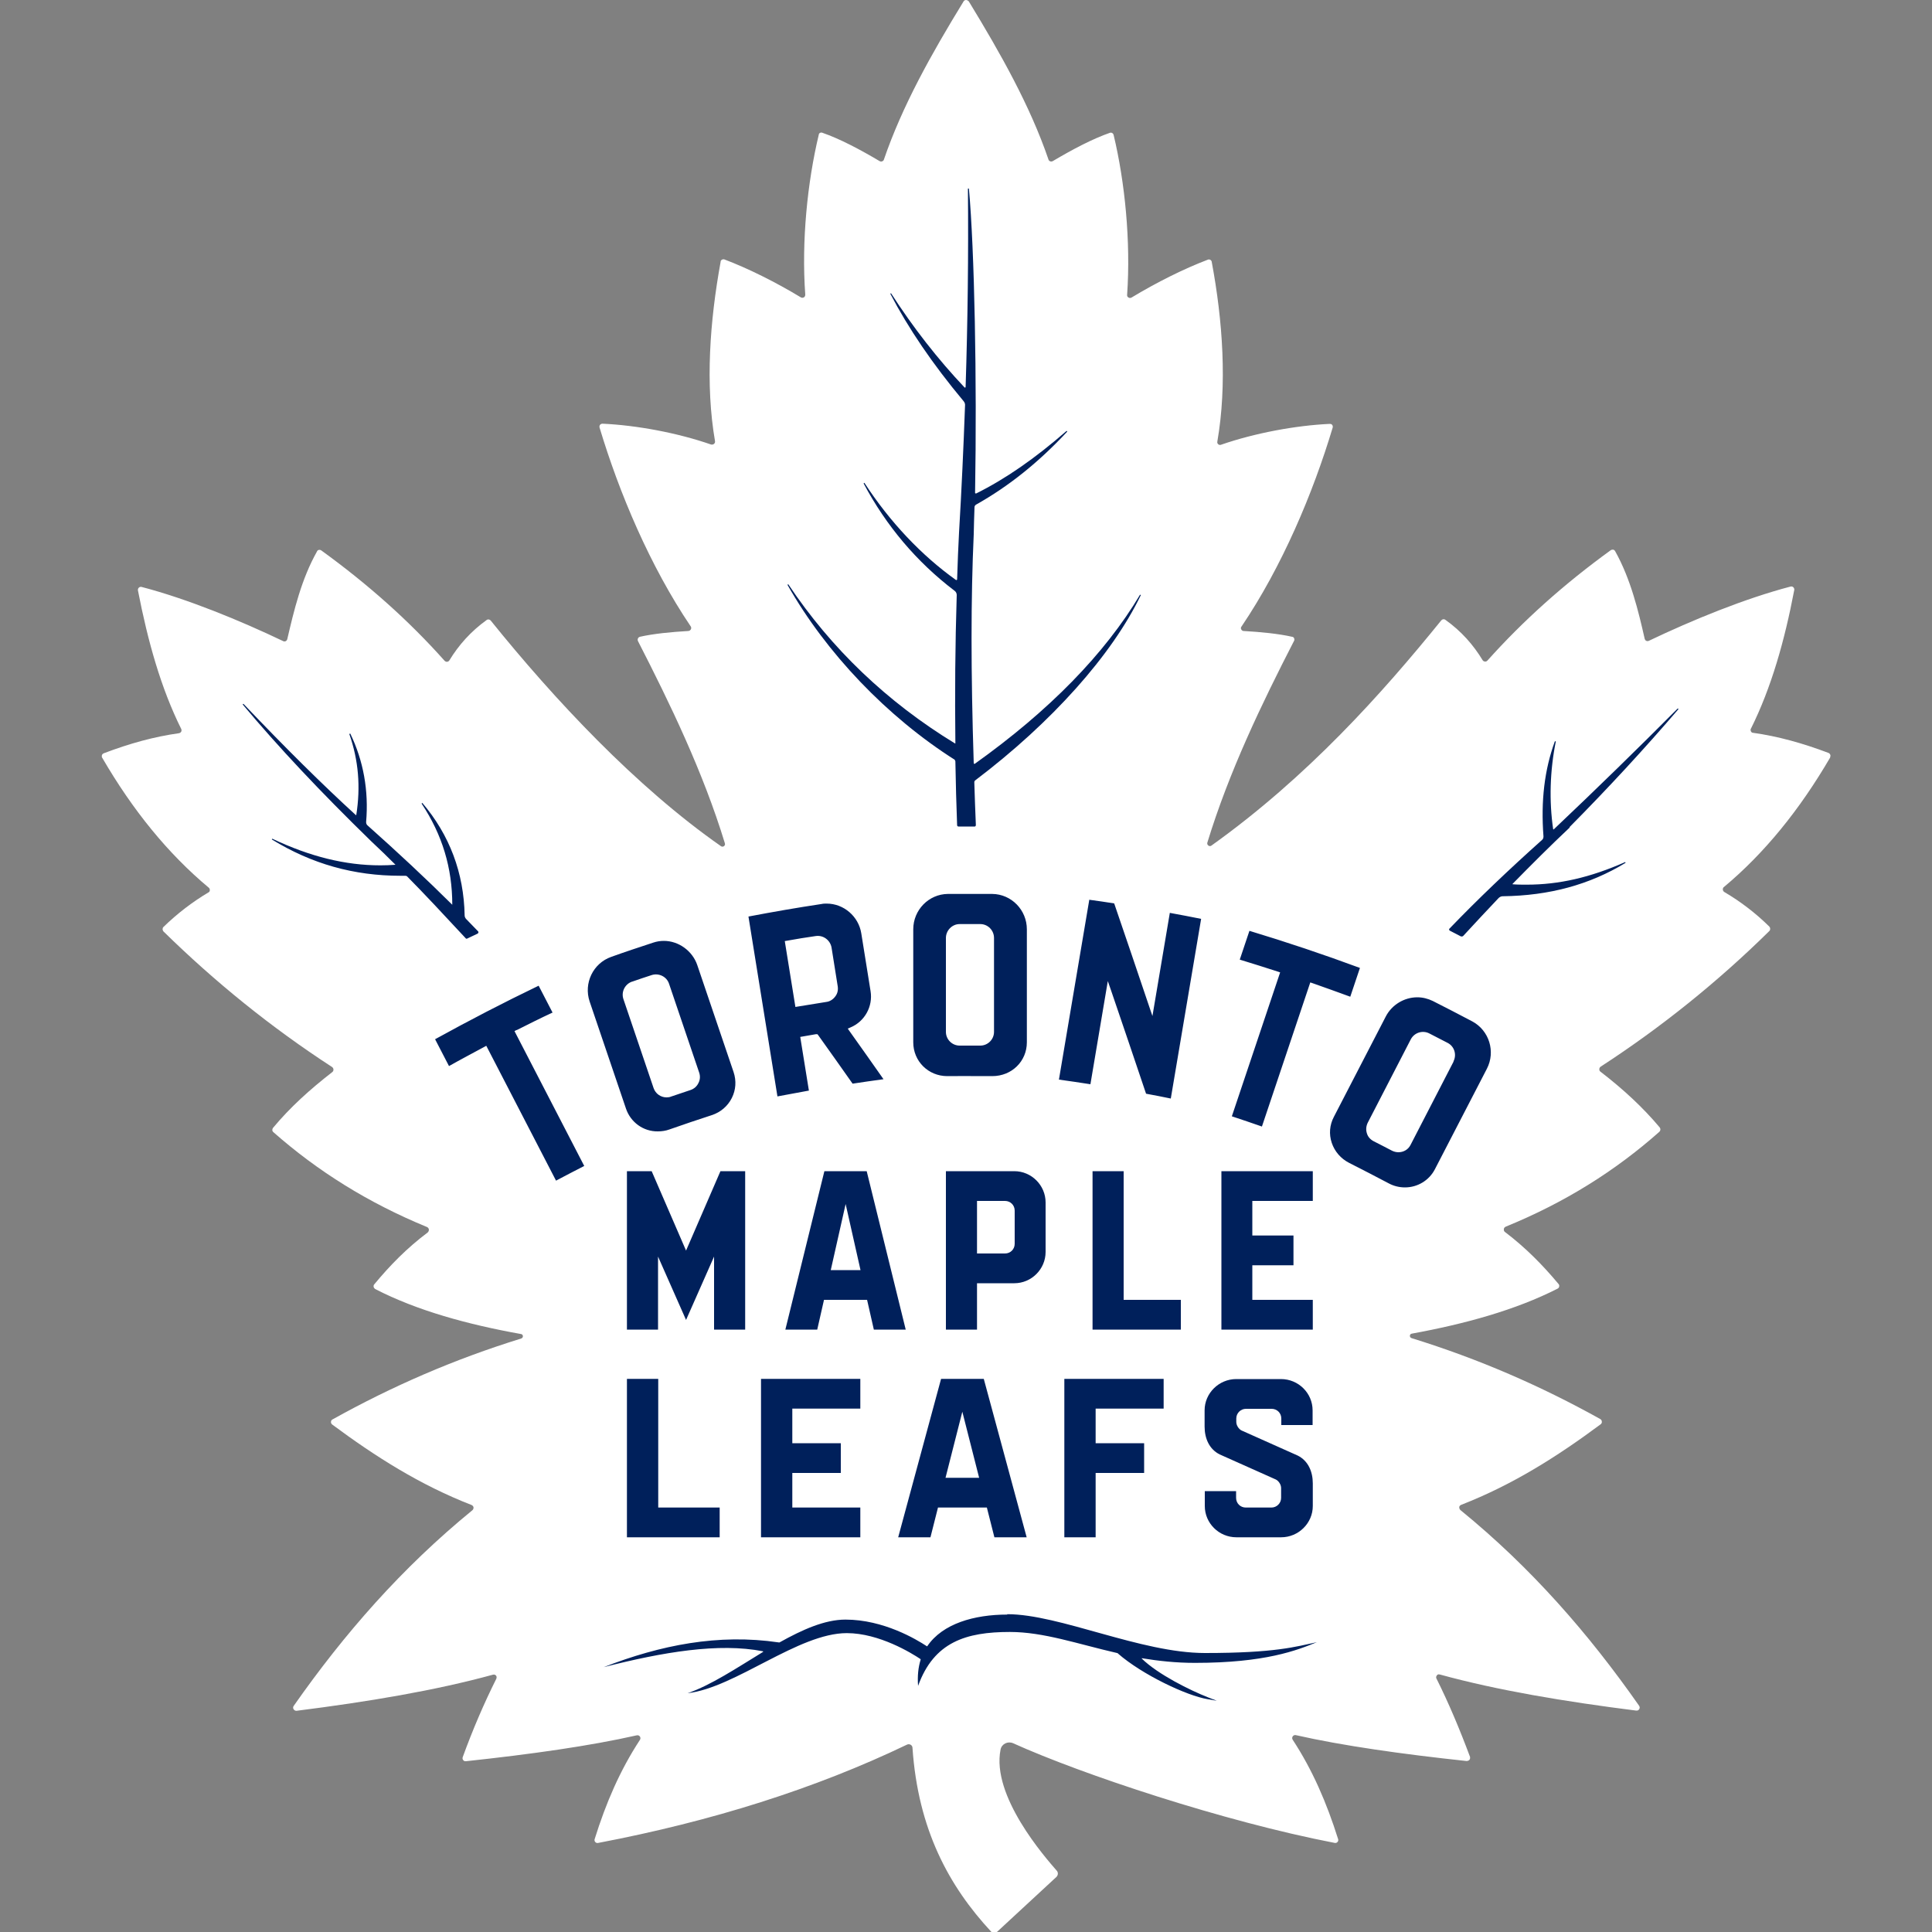
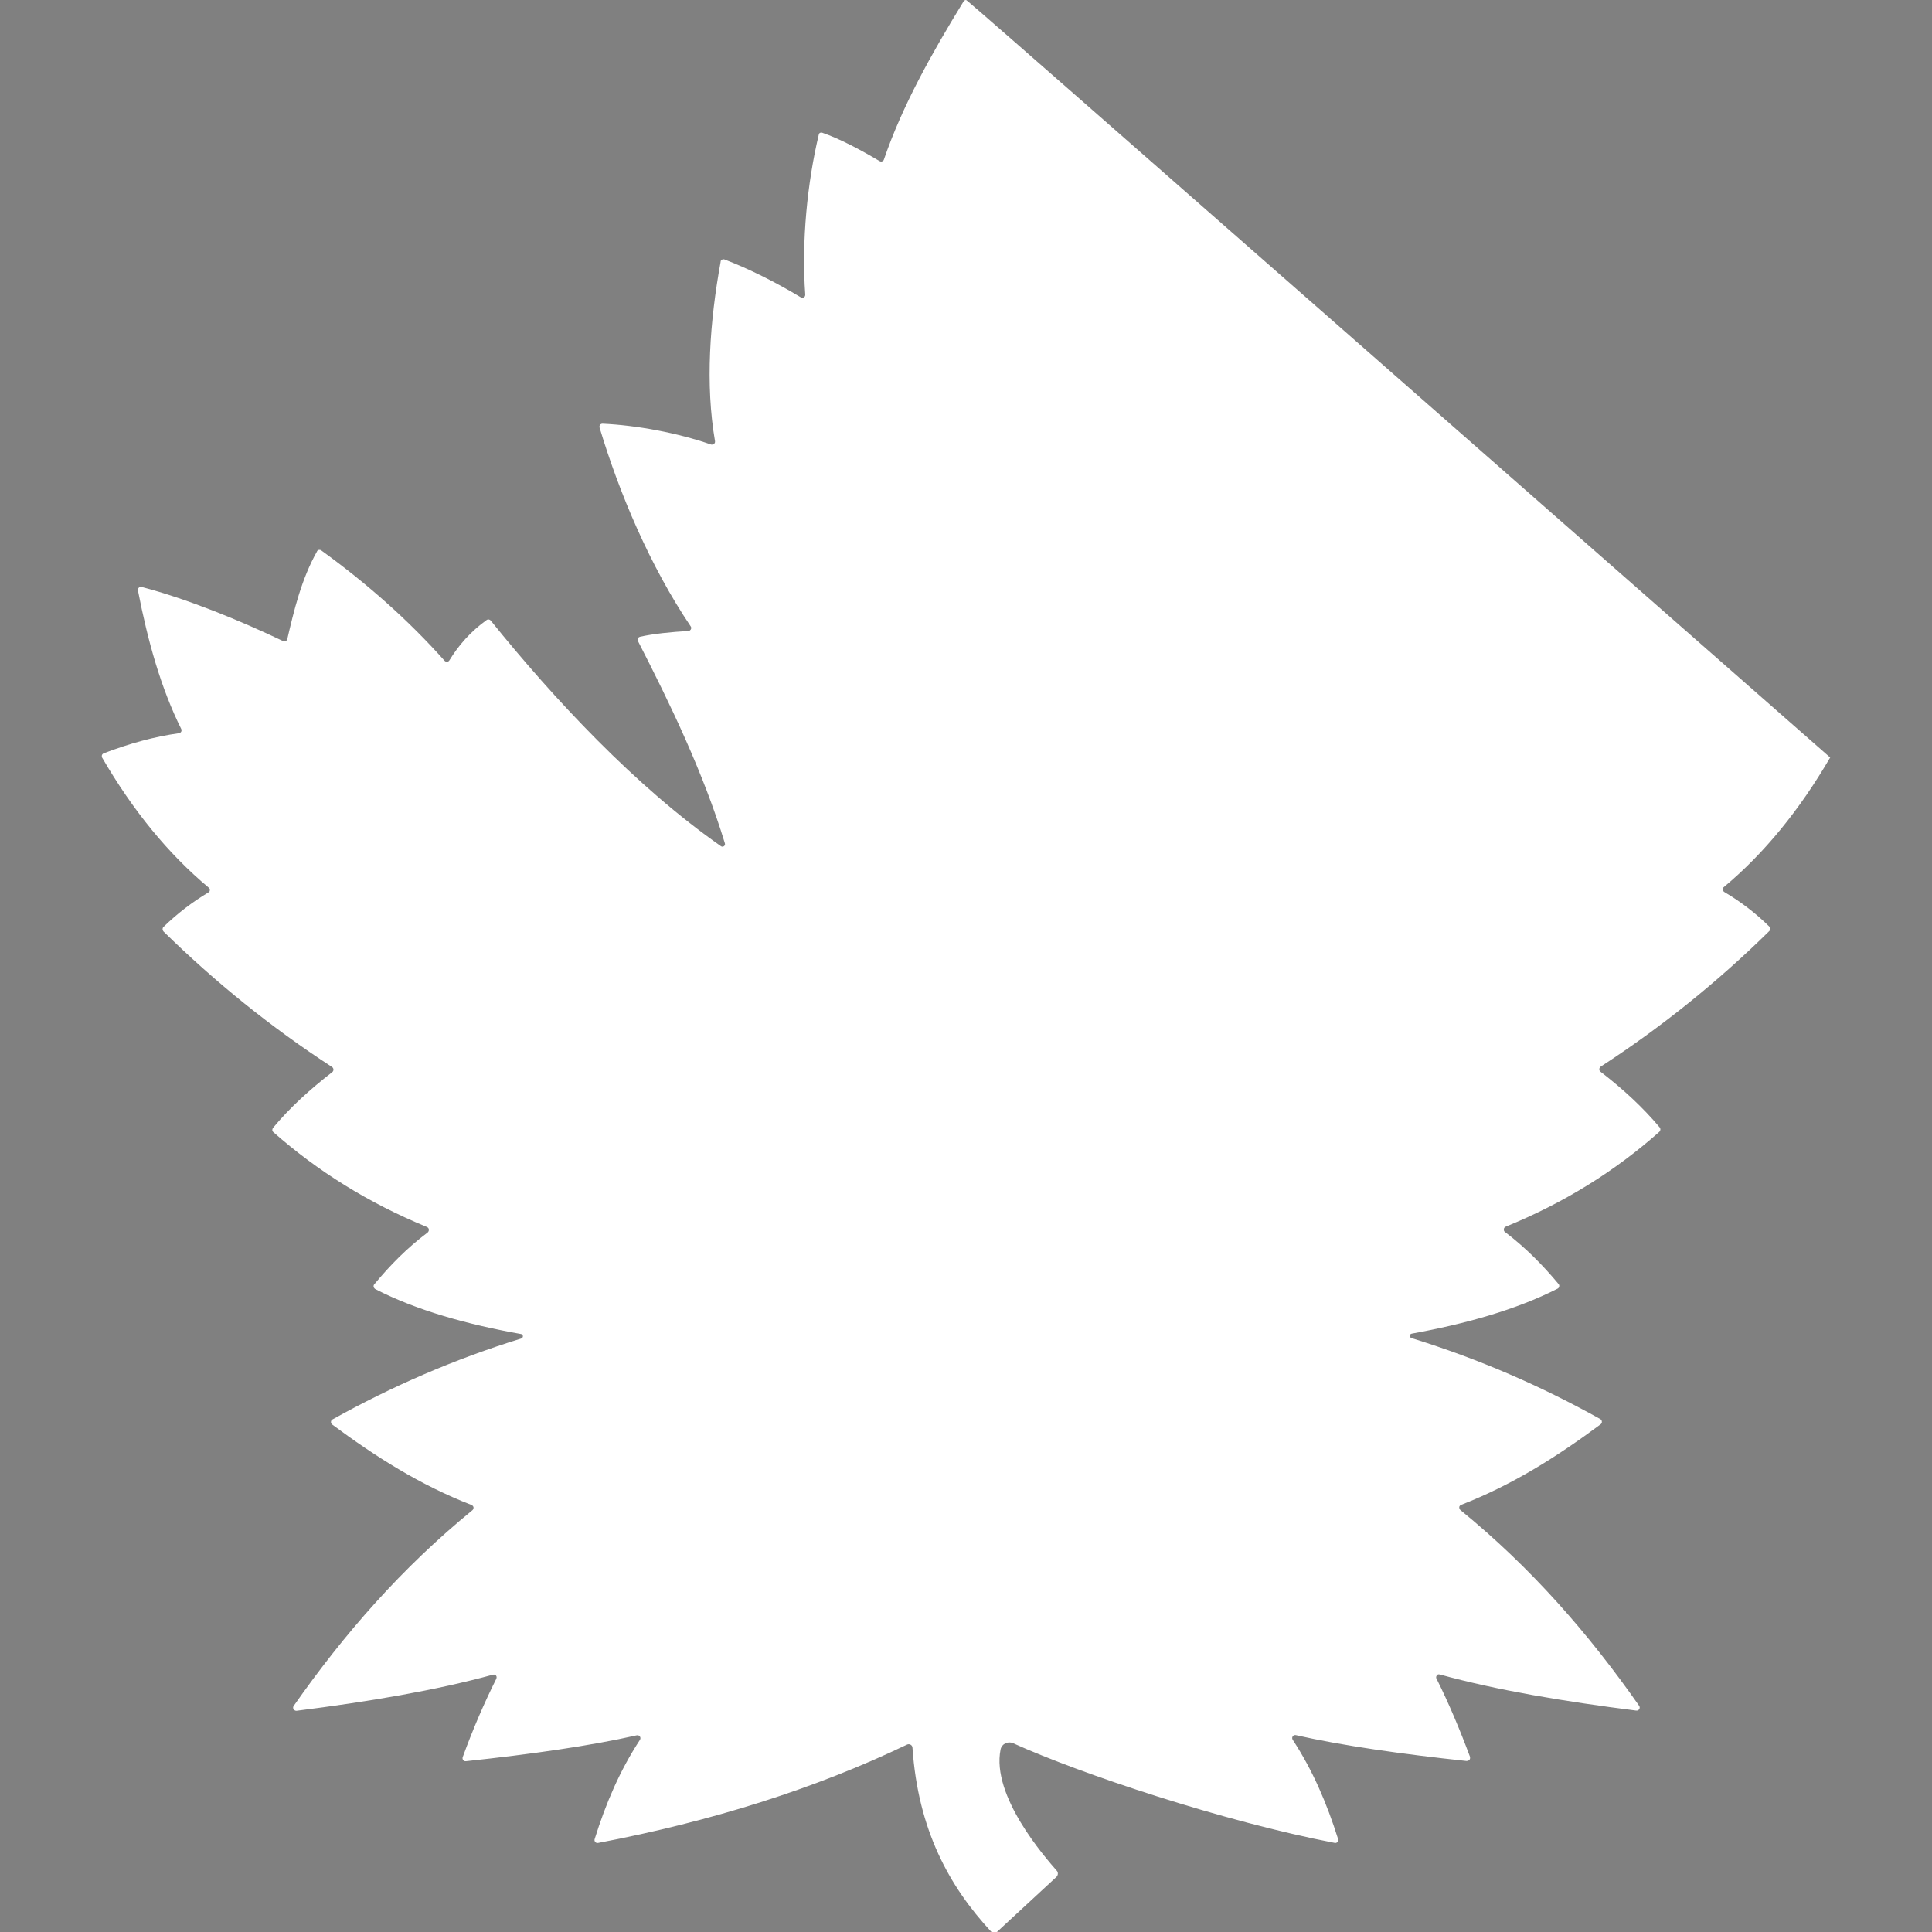
<svg xmlns="http://www.w3.org/2000/svg" id="Layer_17" data-name="Layer 17" viewBox="0 0 100 100">
  <rect x="0" y="0" width="100" height="100" fill="#808080" stroke="none" />
  <defs>
    <style>
      .cls-1 {
        fill: #00205b;
      }

      .cls-2 {
        fill: #fff;
      }
    </style>
  </defs>
-   <path class="cls-2" d="M94.72,39.2c.04-.06.03-.14-.02-.19-.02-.02-.04-.03-.06-.04-1.35-.51-2.62-.86-3.9-1.04-.08,0-.13-.07-.13-.15,0-.02,0-.05.02-.07,1.05-2.11,1.74-4.54,2.24-7.17.02-.11-.08-.21-.19-.18-2.37.62-5.08,1.73-7.34,2.81-.06.03-.14.01-.18-.04-.01-.02-.02-.04-.03-.06-.33-1.46-.73-3.11-1.53-4.54-.02-.04-.06-.07-.1-.08-.04,0-.09,0-.13.03-2.39,1.73-4.52,3.63-6.38,5.71-.05.06-.13.07-.2.03-.02-.01-.04-.03-.05-.05-.48-.79-1.1-1.5-1.93-2.09-.07-.05-.16-.03-.21.03-3.07,3.79-6.92,8.1-11.9,11.66-.1.07-.24-.03-.21-.15,1.13-3.7,2.83-7.22,4.49-10.45.04-.07.01-.17-.06-.2-.01,0-.02-.01-.04-.01-.7-.16-1.63-.25-2.51-.3-.08,0-.15-.08-.14-.16,0,0,0,0,0,0,0-.03.01-.05.03-.07,2.1-3.11,3.7-6.9,4.72-10.3.02-.07-.01-.15-.08-.18-.02,0-.04-.01-.07-.01-1.75.08-3.87.47-5.63,1.08-.08.03-.16-.01-.19-.09,0-.02-.01-.05,0-.08.51-2.94.28-6.24-.29-9.29,0-.04-.03-.08-.07-.11-.04-.02-.09-.03-.13-.01-1.24.47-2.66,1.18-3.95,1.96-.05.03-.11.03-.16,0-.05-.03-.08-.08-.07-.14.19-2.76-.11-5.82-.7-8.28-.02-.08-.1-.13-.17-.11,0,0,0,0-.01,0-.9.31-1.96.87-2.97,1.47-.07.04-.16.02-.21-.05,0,0-.01-.02-.01-.03-.95-2.78-2.48-5.49-4.12-8.18C50.11.03,50.05,0,50,0c-.05,0-.11.03-.13.08-1.65,2.69-3.17,5.4-4.12,8.18-.01.04-.05.08-.09.09-.04.02-.09.01-.13-.01-1.01-.6-2.07-1.16-2.97-1.47-.08-.03-.16.01-.18.09,0,0,0,0,0,.01-.59,2.46-.9,5.52-.7,8.28,0,.06-.02.11-.07.14-.05.03-.11.03-.16,0-1.29-.78-2.71-1.49-3.95-1.96-.08-.03-.17.01-.2.09,0,0,0,.02,0,.03-.56,3.06-.8,6.35-.29,9.29.01.08-.04.15-.12.17,0,0,0,0,0,0-.03,0-.05,0-.08,0-1.75-.61-3.87-1-5.63-1.08-.07,0-.14.05-.15.12,0,.02,0,.05,0,.07,1.02,3.4,2.62,7.19,4.72,10.3.05.07.03.16-.04.21-.02.02-.05.02-.08.03-.88.05-1.81.14-2.51.3-.08.02-.13.1-.11.18,0,.01,0,.02.01.04,1.66,3.24,3.37,6.77,4.5,10.47.04.12-.1.22-.2.15-4.41-3.08-8.64-7.61-11.92-11.68-.05-.06-.14-.08-.21-.03-.82.59-1.45,1.3-1.93,2.09-.04.07-.14.1-.21.05-.01,0-.03-.02-.04-.03-1.86-2.09-3.99-3.98-6.38-5.71-.07-.05-.17-.04-.22.04,0,0,0,0,0,.01-.81,1.43-1.2,3.08-1.54,4.54-.02.07-.07.12-.14.12-.02,0-.04,0-.06-.01-2.26-1.08-4.97-2.19-7.34-2.81-.11-.03-.21.07-.19.18.51,2.63,1.19,5.06,2.24,7.17.02.04.02.1,0,.14-.02.04-.07.07-.11.08-1.29.18-2.56.53-3.9,1.04-.07.03-.11.09-.1.16,0,.02,0,.05.02.07,1.58,2.72,3.41,4.97,5.52,6.73.06.05.07.15.02.21-.01.01-.03.03-.04.03-.84.5-1.62,1.1-2.33,1.79-.06.06-.06.16,0,.23,0,0,0,0,0,0,2.67,2.62,5.59,4.98,8.73,7.02.04.03.07.08.07.13,0,.05-.02.1-.06.13-1.16.9-2.19,1.83-3.07,2.89-.05.07-.05.16.02.22,2.29,2.02,4.91,3.66,7.95,4.91.05.02.09.07.1.13,0,.06-.02.11-.06.15-1.08.81-1.96,1.71-2.77,2.69-.02.02-.03.04-.03.06-.01.05,0,.1.03.13.01.02.03.03.05.05,2.17,1.12,4.81,1.84,7.55,2.33.12.02.13.19.01.23-3.49,1.08-6.7,2.48-9.77,4.19-.08.04-.1.14-.06.21.01.02.03.04.04.05,2.25,1.67,4.55,3.13,7.22,4.17.05.02.09.07.1.12,0,.05-.01.11-.06.15-3.65,2.98-6.64,6.4-9.25,10.13-.08.11.02.26.15.25,3.72-.47,7.18-1.05,10.17-1.87.08-.02.16.02.18.1.01.04,0,.08-.01.11-.64,1.28-1.22,2.63-1.74,4.06-.04.11.05.23.17.21,3.36-.36,6.41-.79,8.84-1.34.14-.03.24.12.16.24-1.03,1.57-1.76,3.27-2.34,5.13-.04.11.06.23.18.2,5.88-1.12,11.24-2.81,15.99-5.09.13-.06.28.03.28.17.29,4.22,1.88,7.15,4.07,9.51.08.09.22.09.31.01l3.07-2.84c.09-.09.1-.23.02-.32-.61-.7-3.4-3.87-2.91-6.28.06-.29.38-.44.65-.32,3.54,1.6,10.89,4.05,16.65,5.16.11.02.21-.09.17-.2-.59-1.87-1.32-3.57-2.35-5.14-.08-.12.03-.27.16-.24,2.43.55,5.48.98,8.84,1.34.09,0,.17-.05.18-.14,0-.02,0-.05,0-.07-.53-1.42-1.1-2.78-1.74-4.06-.04-.07,0-.16.06-.2.03-.02.07-.02.11-.01,2.98.82,6.45,1.4,10.17,1.87.14.02.23-.14.15-.25-2.61-3.73-5.59-7.15-9.25-10.13-.04-.04-.06-.09-.06-.15,0-.05.05-.1.1-.12,2.67-1.04,4.97-2.5,7.22-4.17.04-.03.07-.08.06-.14,0-.05-.03-.1-.08-.13-3.07-1.71-6.28-3.11-9.77-4.19-.12-.04-.11-.21.01-.23,2.74-.5,5.37-1.22,7.55-2.33.08-.04.11-.14.07-.21,0-.01-.01-.02-.02-.03-.81-.97-1.69-1.87-2.77-2.69-.05-.03-.07-.09-.06-.15,0-.06.04-.1.1-.13,3.04-1.24,5.66-2.88,7.95-4.91.06-.06.07-.15.02-.22-.88-1.05-1.9-1.99-3.07-2.89-.07-.05-.08-.15-.03-.22.01-.01.02-.03.04-.04,3.14-2.04,6.06-4.39,8.73-7.02.06-.06.06-.16,0-.23-.7-.69-1.48-1.29-2.33-1.79-.07-.04-.1-.13-.06-.21,0-.02.02-.03.03-.04,2.1-1.75,3.93-4,5.52-6.73h0Z" />
-   <path class="cls-1" d="M49.41,39.33s.04.05.04.08c.02,1.17.05,2.25.09,3.3,0,.04.03.07.07.07h.83s0,0,0,0c.02,0,.04,0,.05-.02.01-.01.02-.03.02-.06-.03-.74-.06-1.48-.08-2.21,0-.04.02-.08.05-.1,3.95-2.99,7.08-6.49,8.57-9.59l-.04-.02c-1.83,3.07-4.71,6.01-8.55,8.75-.02.02-.06,0-.06-.03-.15-4.7-.15-8.57,0-11.84.01-.44.02-.9.04-1.41,0-.05.03-.1.08-.13,1.69-.95,3.23-2.18,4.72-3.78l-.03-.04c-1.64,1.43-3.17,2.49-4.68,3.24,0,0-.02,0-.03,0-.02,0-.03-.01-.03-.03,0,0,0-.01,0-.02.1-5.79-.03-12.56-.32-15.73h-.05c.03,3.42-.01,6.85-.12,10.27,0,.02-.01.03-.03.03,0,0-.01,0-.02,0-1.39-1.47-2.67-3.11-3.81-4.88l-.04.02c.94,1.8,2.18,3.63,3.8,5.57.05.06.08.14.07.22-.08,2.19-.18,4.38-.31,6.57-.04.73-.07,1.5-.1,2.43,0,.03-.04.04-.06.03-1.78-1.27-3.42-3-4.74-5.03l-.04.03c1.17,2.2,2.75,4.07,4.71,5.56.07.05.11.13.11.22-.08,2.55-.1,5.11-.07,7.66,0,0,0,.01,0,.02,0,0,0,0-.01,0,0,0-.01,0-.01,0-3.51-2.14-6.41-4.91-8.63-8.24l-.04.03c2,3.53,5.16,6.84,8.68,9.07h0ZM24.13,48.59s.02,0,.03,0l.57-.27s.05-.05.03-.09c0,0,0-.01-.01-.02-.21-.22-.42-.43-.63-.65-.04-.05-.07-.11-.07-.17-.04-2.21-.78-4.17-2.19-5.83l-.04.03c1.07,1.61,1.59,3.33,1.59,5.24,0,0,0,0,0,0-1.36-1.35-2.84-2.73-4.39-4.11-.05-.04-.07-.11-.07-.17.14-1.63-.14-3.17-.82-4.58l-.05.02c.48,1.37.59,2.74.36,4.2h-.02c-1.73-1.58-3.63-3.46-5.82-5.76l-.04.03c1.84,2.2,4.02,4.52,6.66,7.09.43.4.84.8,1.25,1.21-.26.02-.52.03-.78.03-1.81,0-3.64-.45-5.6-1.38l-.02.04c2.07,1.27,4.25,1.88,6.66,1.88.08,0,.16,0,.25,0,.04,0,.07.01.1.04.88.89,1.86,1.94,3.02,3.19.01.02.04.03.06.03h0ZM81.24,42.81c2-2.02,3.9-4.08,5.64-6.11l-.04-.03c-2.06,2.07-4.16,4.12-6.42,6.26,0,0,0,0-.01,0,0,0-.02,0-.02-.02-.21-1.44-.17-3.01.14-4.54h-.05c-.54,1.47-.73,3.09-.59,4.92,0,.07-.02.14-.07.18-1.71,1.53-3.33,3.07-4.8,4.6-.02.02-.02.06,0,.08,0,0,.01.01.02.02l.58.3s.08.01.11-.02c.61-.66,1.22-1.32,1.84-1.97.05-.05.13-.09.2-.09,2.43-.03,4.51-.6,6.37-1.73l-.02-.04c-1.81.8-3.43,1.17-5.1,1.17-.24,0-.48,0-.72-.02,0,0,0,0-.01,0,0,0,0,0,0,0,0,0,0,0,0-.01,0,0,0,0,0-.01.97-.99,1.95-1.97,2.96-2.92h0ZM52.14,83.57c-1.72,0-3.35.47-4.14,1.63,0,.01-.03.02-.04,0-.52-.34-2.22-1.37-4.2-1.37-1.07,0-2.23.52-3.41,1.18-.01,0-.03.01-.05,0-3.12-.46-6.12.14-9.05,1.28,3.06-.78,5.95-1.27,8.24-.82,0,0,.01,0,.01.02,0,0,0,0,0,.01-1.36.83-2.71,1.73-3.91,2.14,2.48-.29,5.73-3.11,8.24-3.11,1.68,0,3.36,1.04,3.81,1.34.01,0,.02.03.01.04-.12.39-.17.84-.13,1.35.82-2.27,2.48-2.79,4.75-2.79,1.75,0,3.5.62,5.55,1.09.02,0,.04.01.05.03,1.25,1.09,3.55,2.18,4.64,2.36l.47.08-.44-.17c-.94-.37-2.6-1.19-3.44-2.01-.01,0,0-.03.01-.02.85.14,1.76.24,2.74.24,3.64,0,5.28-.65,6.31-1.07-1.09.23-2.14.56-5.79.56-3.33,0-7.52-2.01-10.24-2.01h0ZM26.74,53.32c.62-.31,1.23-.62,1.86-.91l-.72-1.39c-1.81.87-3.6,1.8-5.36,2.77l.72,1.39c.6-.34,1.21-.66,1.82-.99l.11-.06,3.61,6.98c.49-.26.97-.51,1.46-.76l-3.61-6.98.11-.06h0s0,0,0,0ZM34.05,58.56c.2,0,.41-.03.6-.1.73-.26,1.46-.5,2.19-.74.46-.15.83-.47,1.04-.89.21-.42.24-.89.09-1.34l-1.88-5.54c-.25-.73-.96-1.25-1.73-1.25-.19,0-.37.03-.55.09-.73.24-1.46.48-2.18.74-.93.33-1.43,1.36-1.11,2.31l1.88,5.54c.24.71.9,1.19,1.65,1.18h0ZM32.72,50.81c.34-.12.67-.23,1.01-.34.37-.12.78.08.9.45l1.56,4.6c.06.18.05.37-.04.54-.08.17-.23.3-.41.36-.34.11-.67.23-1.01.34-.07.03-.15.04-.23.04h0c-.3,0-.57-.19-.67-.48l-1.56-4.6c-.13-.37.07-.78.44-.91ZM51.36,55.7c1.01,0,1.79-.77,1.79-1.75v-5.85c0-1-.8-1.82-1.79-1.83-.77,0-1.54,0-2.3,0-.99.01-1.79.83-1.79,1.83v5.85c0,.98.78,1.75,1.76,1.75.19,0,1.07-.01,2.33,0h0ZM48.96,48.55c0-.39.32-.72.71-.72.36,0,.71,0,1.07,0,.39,0,.71.32.71.72v4.86c0,.39-.32.71-.71.71-.36,0-.71,0-1.07,0-.39,0-.71-.32-.71-.71v-4.86ZM48.55,78.03h2.53l.39,1.54h1.67l-2.22-8.2h-2.21l-2.22,8.2h1.67l.39-1.54ZM49.81,73.07l.87,3.42h-1.74l.87-3.42ZM54.12,64.8v-2.56c0-.89-.73-1.62-1.62-1.62h-3.54v8.2h1.61v-2.4h1.93c.89,0,1.62-.73,1.62-1.62h0s0,0,0,0ZM52.52,64.38c0,.28-.22.5-.5.5h-1.45v-2.72h1.45c.28,0,.5.22.5.5h0v1.73ZM32.45,71.37v8.2h4.8v-1.54h-3.18v-6.66h-1.62ZM38.57,60.62h-1.28l-1.78,4.11-1.78-4.11h-1.28v8.2h1.61v-3.78l1.45,3.28,1.45-3.28v3.78h1.61v-8.2ZM41.87,56.46l-.45-2.79.12-.02c.23-.04.46-.08.69-.12h.08s.04.05.04.05c.6.84,1.19,1.67,1.78,2.51.53-.08,1.07-.16,1.6-.23-.58-.83-1.17-1.66-1.76-2.49l-.09-.13.14-.06c.74-.31,1.17-1.09,1.04-1.88l-.48-2.99c-.14-.88-.91-1.54-1.79-1.54-.09,0-.18,0-.26.02-1.27.19-2.53.41-3.79.65l1.5,9.31c.54-.1,1.08-.2,1.62-.3h0ZM40.74,48.69c.49-.09.99-.17,1.48-.24.39-.06.75.21.82.59l.32,2.01c.03.19-.01.38-.13.53-.11.15-.28.26-.46.28-.49.08-.99.16-1.48.24l-.12.02-.55-3.41.12-.02ZM45.23,68.82h1.65l-2.02-8.2h-2.19l-2.02,8.2h1.65l.35-1.54h2.23l.35,1.54h0ZM43,65.74l.77-3.42.77,3.42h-1.54,0ZM60.23,72.91v-1.54h-5.14v8.2h1.62v-3.33h2.51v-1.54h-2.51v-1.79h3.52ZM56.38,46.58l-1.57,9.3c.54.07,1.09.16,1.63.24l.9-5.34.16.46c.61,1.79,1.22,3.58,1.82,5.37.43.08.86.16,1.28.25l1.57-9.3c-.54-.11-1.08-.21-1.62-.31l-.9,5.34-.16-.47c-.6-1.79-1.21-3.57-1.82-5.36-.43-.07-.86-.13-1.3-.19h0ZM64,79.57h2.31c.9,0,1.64-.73,1.64-1.62v-1.17c0-.61-.24-1.17-.78-1.44,0,0-2.87-1.28-2.91-1.3-.14-.07-.27-.26-.27-.44v-.18c0-.28.23-.5.5-.5h1.33c.28,0,.5.22.5.5v.34h1.62v-.76c0-.89-.73-1.62-1.64-1.62h-2.31c-.9,0-1.64.73-1.64,1.62v.84c0,.61.24,1.17.78,1.44,0,0,2.87,1.28,2.91,1.3.14.07.27.26.27.44v.51c0,.28-.23.5-.5.5h-1.33c-.28,0-.5-.22-.5-.5v-.35h-1.62v.77c0,.89.73,1.62,1.64,1.62h0ZM67.95,67.28h-3.13v-1.79h2.13v-1.54h-2.13v-1.79h3.13v-1.54h-4.73v8.2h4.73v-1.54s0,0,0,0ZM61.13,67.28h-2.97v-6.66h-1.61v8.2h4.57v-1.54h0ZM65.32,58.3l2.5-7.45.12.04c.65.23,1.3.46,1.95.7l.5-1.49c-1.89-.7-3.8-1.34-5.72-1.92l-.5,1.49c.66.2,1.32.41,1.97.62l.12.04-2.5,7.45c.52.17,1.04.35,1.56.53h0ZM44.53,72.91v-1.54h-5.14v8.2h5.14v-1.54h-3.52v-1.79h2.51v-1.54h-2.51v-1.79h3.52ZM76.21,52.87c-.68-.36-1.36-.71-2.05-1.06-.25-.12-.52-.19-.8-.19-.68,0-1.32.39-1.63.99l-2.69,5.2c-.22.42-.26.89-.11,1.34.15.45.47.82.9,1.04.69.35,1.37.7,2.05,1.06.26.14.55.21.84.21.65,0,1.25-.36,1.55-.94l2.69-5.2c.46-.89.12-1.98-.75-2.45h0ZM75.24,54.94l-2.23,4.32c-.12.24-.36.38-.63.38-.11,0-.23-.03-.33-.08-.31-.16-.63-.33-.95-.49-.17-.09-.3-.23-.35-.41-.06-.18-.04-.37.04-.54l2.23-4.32c.18-.35.61-.49.96-.31.32.16.63.33.95.49.35.18.48.61.3.96Z" />
+   <path class="cls-2" d="M94.72,39.2C50.11.03,50.05,0,50,0c-.05,0-.11.03-.13.08-1.65,2.69-3.17,5.4-4.12,8.18-.01.04-.05.08-.09.09-.04.02-.09.01-.13-.01-1.01-.6-2.07-1.16-2.97-1.47-.08-.03-.16.01-.18.09,0,0,0,0,0,.01-.59,2.46-.9,5.52-.7,8.28,0,.06-.02.11-.07.14-.05.03-.11.03-.16,0-1.29-.78-2.71-1.49-3.95-1.96-.08-.03-.17.01-.2.09,0,0,0,.02,0,.03-.56,3.06-.8,6.35-.29,9.29.01.08-.04.15-.12.17,0,0,0,0,0,0-.03,0-.05,0-.08,0-1.75-.61-3.87-1-5.63-1.08-.07,0-.14.05-.15.12,0,.02,0,.05,0,.07,1.02,3.4,2.62,7.19,4.72,10.3.05.07.03.16-.04.21-.02.02-.05.02-.08.03-.88.05-1.81.14-2.51.3-.08.02-.13.1-.11.18,0,.01,0,.02.01.04,1.66,3.24,3.37,6.77,4.5,10.47.04.12-.1.22-.2.15-4.41-3.08-8.64-7.61-11.92-11.68-.05-.06-.14-.08-.21-.03-.82.59-1.45,1.3-1.93,2.09-.04.07-.14.1-.21.05-.01,0-.03-.02-.04-.03-1.86-2.09-3.99-3.98-6.38-5.71-.07-.05-.17-.04-.22.04,0,0,0,0,0,.01-.81,1.43-1.2,3.08-1.54,4.54-.02.07-.07.12-.14.12-.02,0-.04,0-.06-.01-2.26-1.08-4.97-2.19-7.34-2.81-.11-.03-.21.07-.19.18.51,2.63,1.19,5.06,2.24,7.17.02.04.02.1,0,.14-.02.04-.07.07-.11.08-1.29.18-2.56.53-3.9,1.04-.07.03-.11.09-.1.16,0,.02,0,.05.02.07,1.58,2.72,3.41,4.97,5.52,6.73.06.05.07.15.02.21-.01.01-.03.03-.04.03-.84.5-1.62,1.1-2.33,1.79-.06.06-.06.16,0,.23,0,0,0,0,0,0,2.67,2.62,5.59,4.98,8.73,7.02.04.03.07.08.07.13,0,.05-.02.1-.06.13-1.16.9-2.19,1.83-3.07,2.89-.05.07-.05.16.02.22,2.29,2.02,4.91,3.66,7.95,4.91.05.02.09.07.1.13,0,.06-.02.11-.06.15-1.08.81-1.96,1.71-2.77,2.69-.02.02-.03.04-.03.06-.01.05,0,.1.03.13.01.02.03.03.05.05,2.17,1.12,4.81,1.84,7.55,2.33.12.02.13.19.01.23-3.49,1.08-6.7,2.48-9.77,4.19-.08.04-.1.14-.06.21.01.02.03.04.04.05,2.25,1.67,4.55,3.13,7.22,4.17.05.02.09.07.1.12,0,.05-.01.11-.06.15-3.65,2.98-6.64,6.4-9.25,10.13-.08.11.02.26.15.25,3.72-.47,7.18-1.05,10.17-1.87.08-.02.16.02.18.1.01.04,0,.08-.01.11-.64,1.28-1.22,2.63-1.74,4.06-.04.11.05.23.17.21,3.36-.36,6.41-.79,8.84-1.34.14-.03.24.12.16.24-1.03,1.57-1.76,3.27-2.34,5.13-.04.11.06.23.18.2,5.88-1.12,11.24-2.81,15.99-5.09.13-.06.28.03.28.17.29,4.22,1.88,7.15,4.07,9.51.08.09.22.09.31.01l3.07-2.84c.09-.09.1-.23.02-.32-.61-.7-3.4-3.87-2.91-6.28.06-.29.38-.44.65-.32,3.54,1.6,10.89,4.05,16.65,5.16.11.02.21-.09.17-.2-.59-1.87-1.32-3.57-2.35-5.14-.08-.12.03-.27.16-.24,2.43.55,5.48.98,8.84,1.34.09,0,.17-.05.18-.14,0-.02,0-.05,0-.07-.53-1.42-1.1-2.78-1.74-4.06-.04-.07,0-.16.06-.2.03-.02.07-.02.11-.01,2.98.82,6.45,1.4,10.17,1.87.14.02.23-.14.15-.25-2.61-3.73-5.59-7.15-9.25-10.13-.04-.04-.06-.09-.06-.15,0-.05.05-.1.1-.12,2.67-1.04,4.97-2.5,7.22-4.17.04-.03.07-.08.06-.14,0-.05-.03-.1-.08-.13-3.07-1.71-6.28-3.11-9.77-4.19-.12-.04-.11-.21.01-.23,2.74-.5,5.37-1.22,7.55-2.33.08-.04.11-.14.07-.21,0-.01-.01-.02-.02-.03-.81-.97-1.69-1.87-2.77-2.69-.05-.03-.07-.09-.06-.15,0-.06.04-.1.1-.13,3.04-1.24,5.66-2.88,7.95-4.91.06-.06.07-.15.02-.22-.88-1.05-1.9-1.99-3.07-2.89-.07-.05-.08-.15-.03-.22.01-.01.02-.03.04-.04,3.14-2.04,6.06-4.39,8.73-7.02.06-.06.06-.16,0-.23-.7-.69-1.48-1.29-2.33-1.79-.07-.04-.1-.13-.06-.21,0-.02.02-.03.03-.04,2.1-1.75,3.93-4,5.52-6.73h0Z" />
</svg>